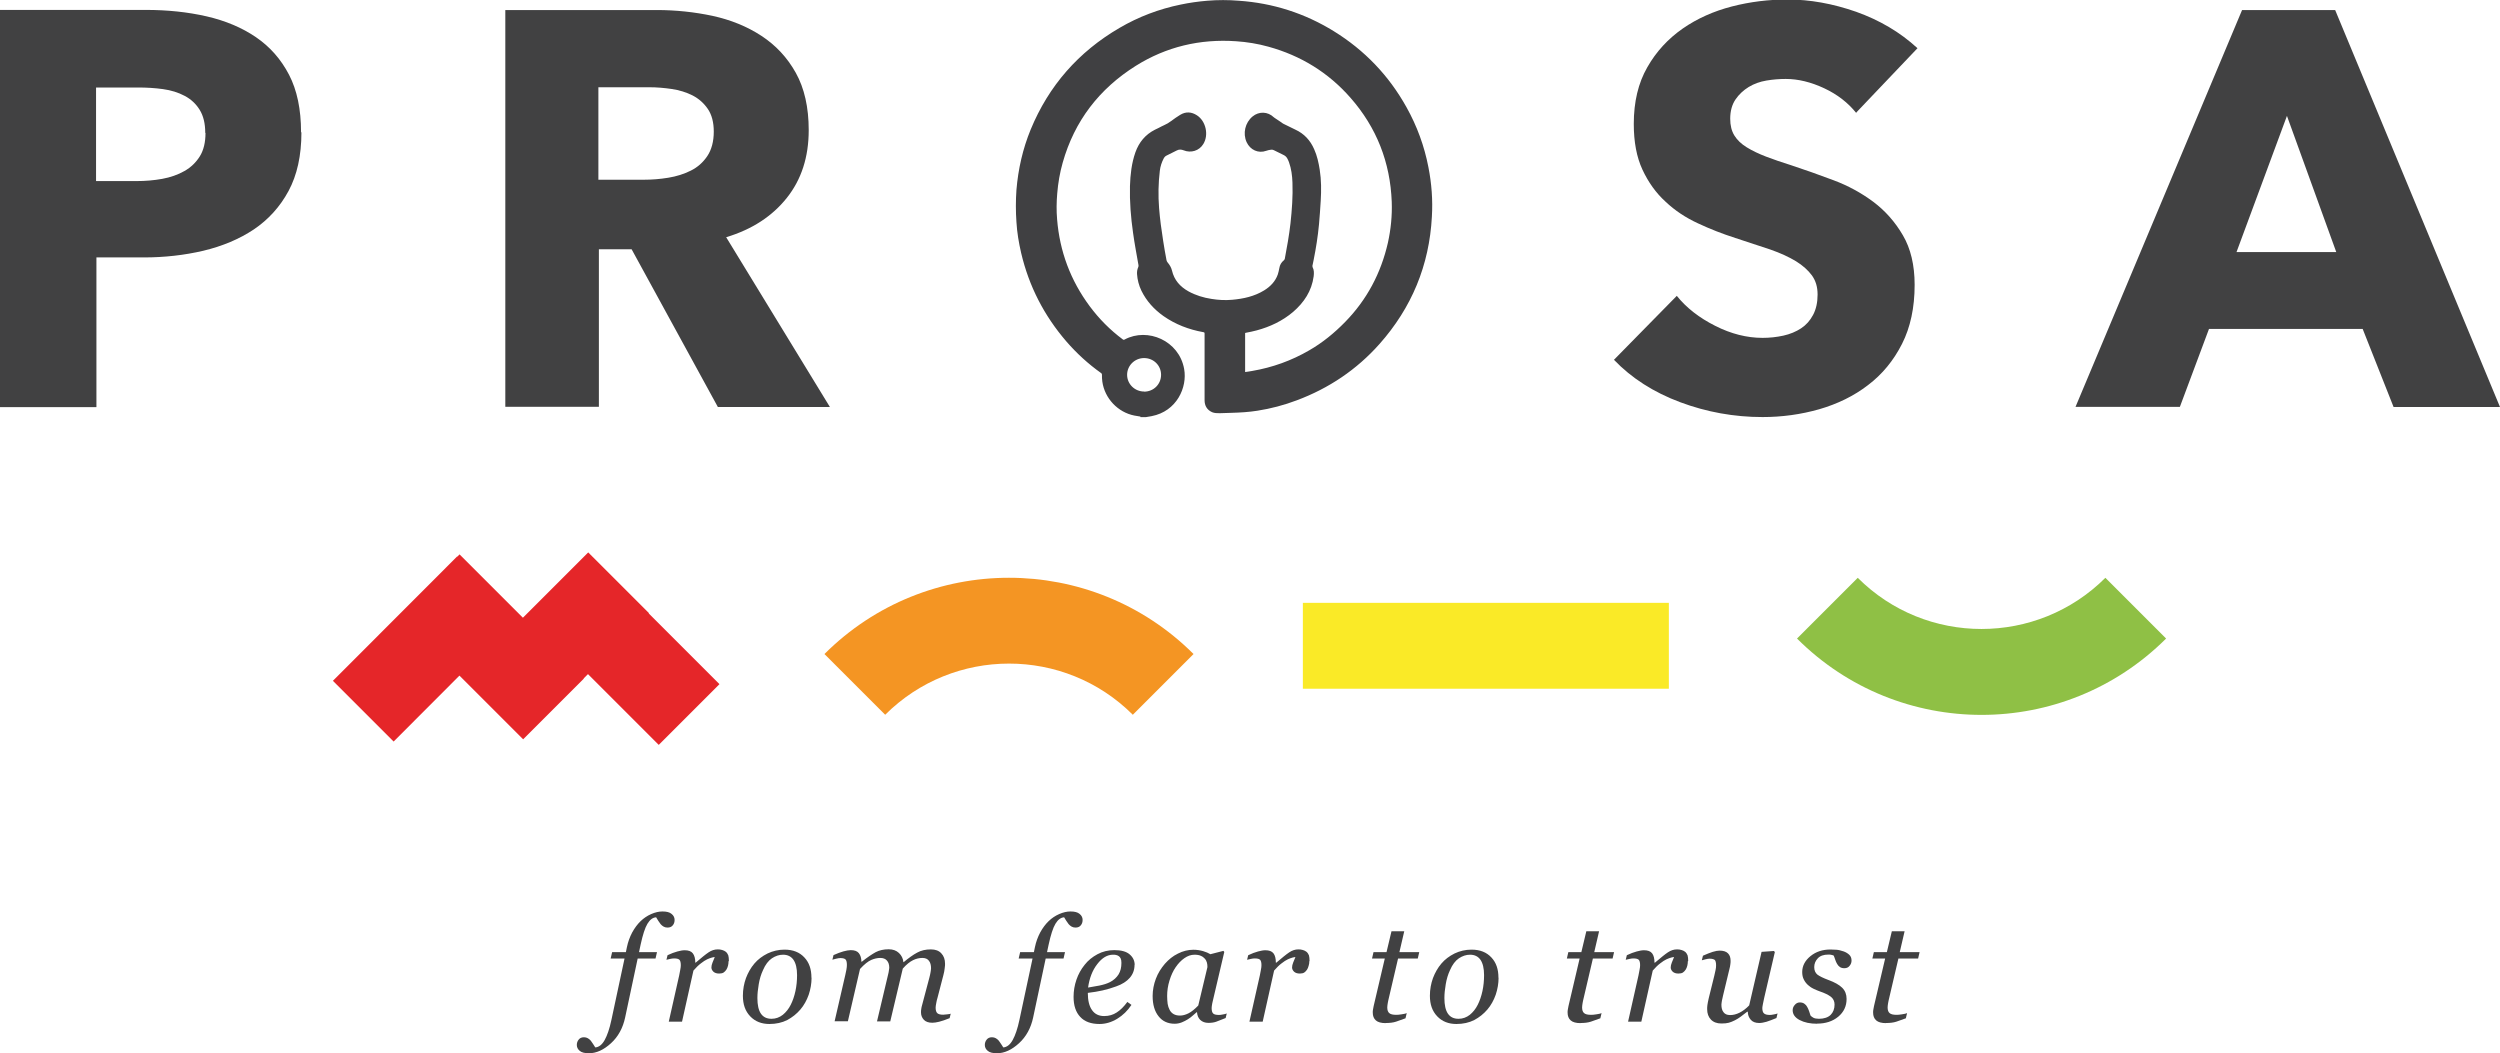
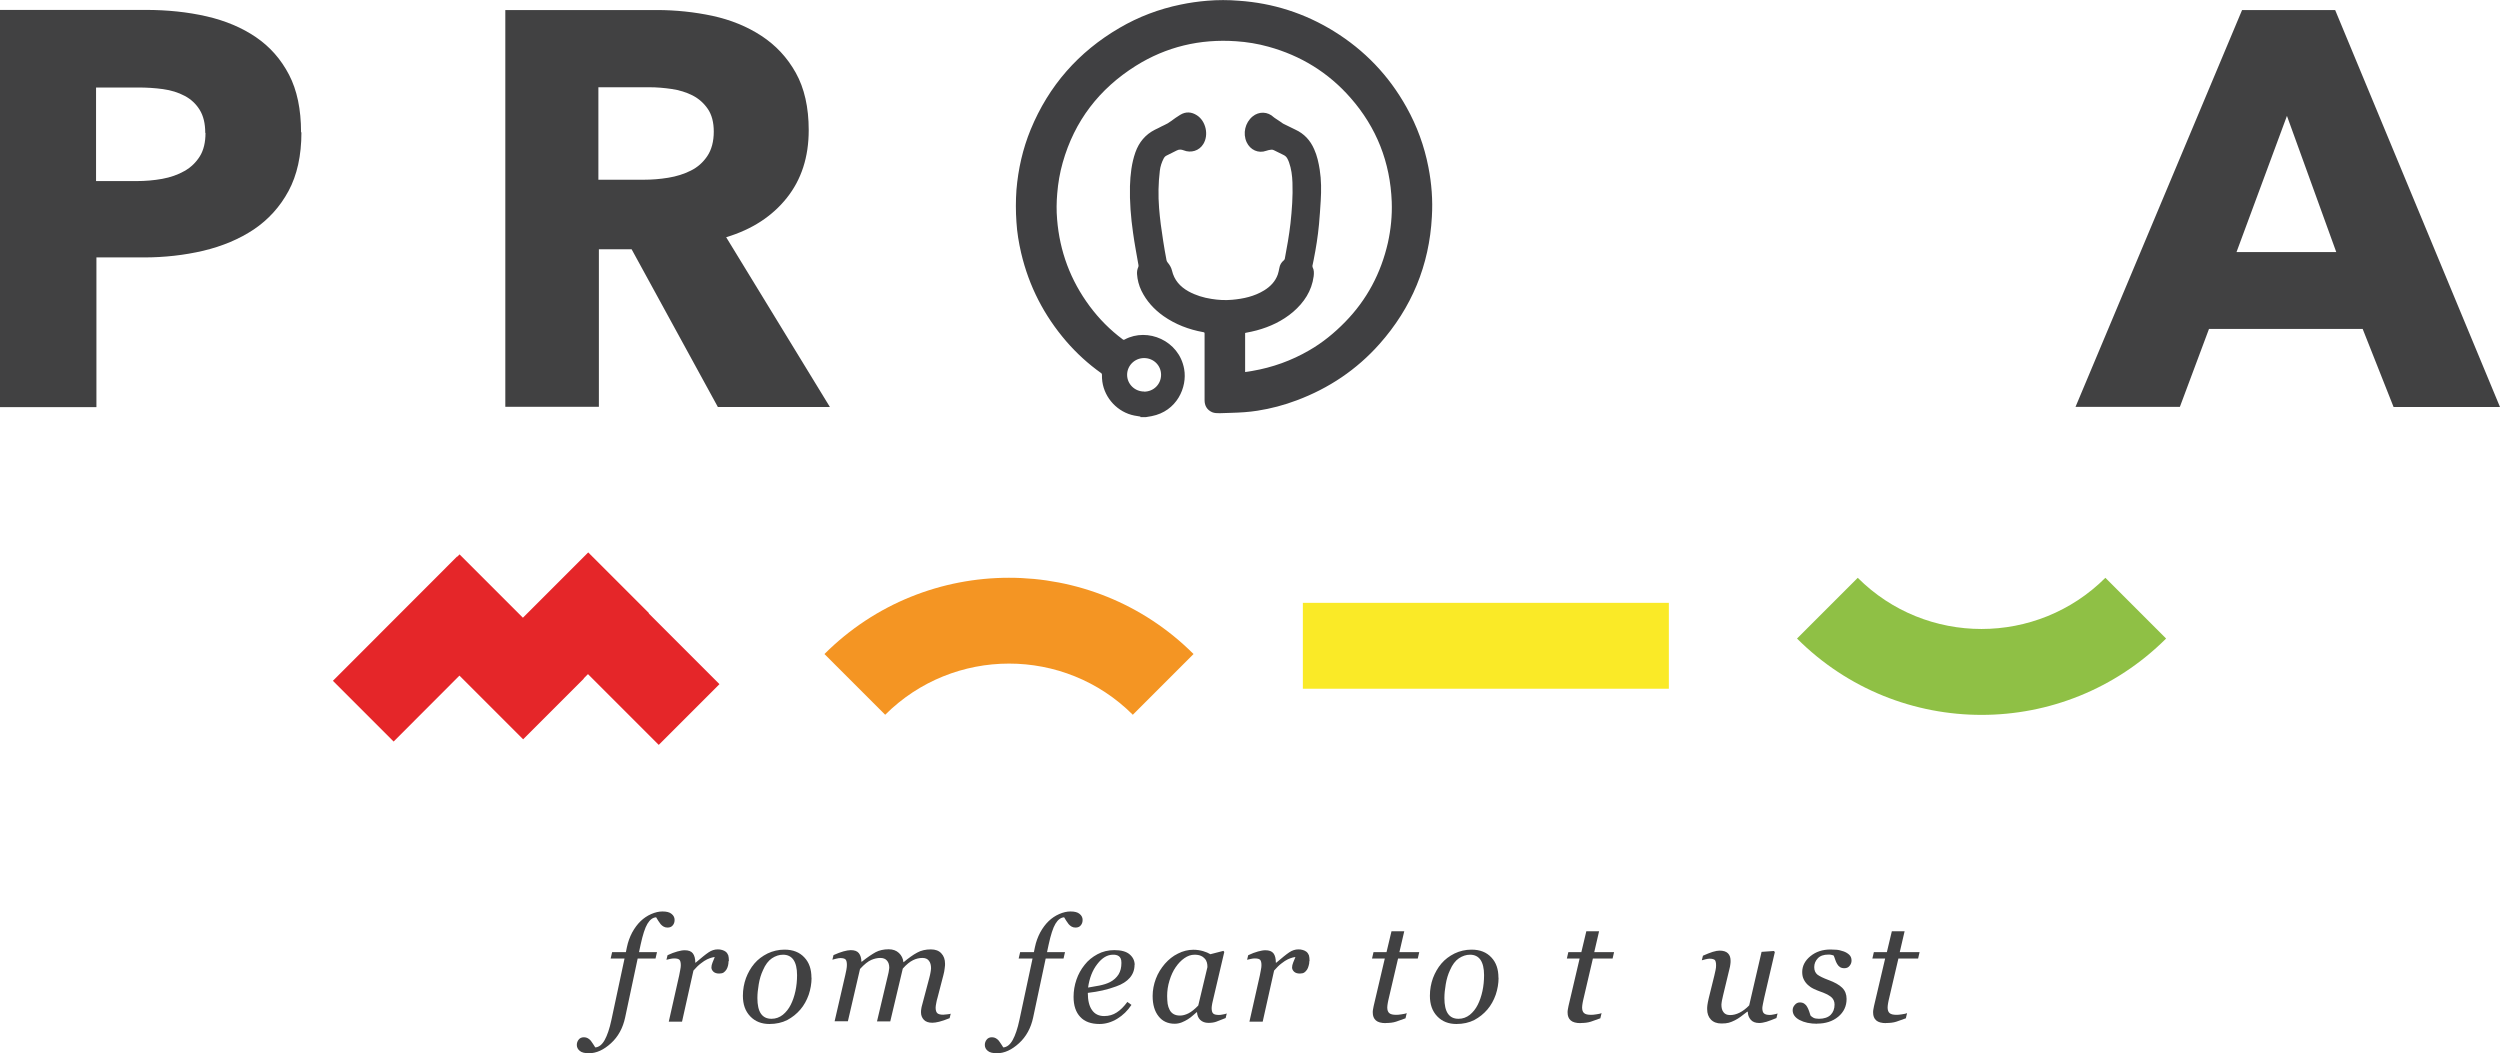
<svg xmlns="http://www.w3.org/2000/svg" viewBox="0 0 201.71 84.98">
  <g fill="#414142">
    <path d="m16.56 10.72c0-.76-.15-1.37-.45-1.86-.3-.48-.7-.86-1.22-1.13-.51-.27-1.09-.45-1.74-.54s-1.32-.13-2.01-.13h-3.39v7.55h3.26c.72 0 1.42-.06 2.08-.18s1.26-.33 1.79-.63.94-.7 1.25-1.2c.3-.49.45-1.12.45-1.87m7.74-.05c0 1.87-.35 3.45-1.04 4.73s-1.63 2.31-2.8 3.1c-1.17.78-2.53 1.35-4.07 1.72-1.54.36-3.14.54-4.79.54h-3.84v12.08h-7.78v-32.05h11.76c1.75 0 3.38.17 4.91.52 1.52.35 2.85.91 3.98 1.68s2.02 1.78 2.67 3.03.97 2.8.97 4.64" />
    <path d="m57.59 10.62c0-.75-.16-1.36-.48-1.83s-.73-.83-1.23-1.09c-.5-.25-1.06-.43-1.68-.52s-1.22-.14-1.79-.14h-4.13v7.46h3.68c.64 0 1.29-.05 1.96-.16s1.27-.3 1.81-.57c.55-.27.99-.66 1.34-1.18.34-.51.52-1.17.52-1.98m.32 22.21-6.95-12.71h-2.64v12.71h-7.55v-32.01h12.22c1.54 0 3.04.16 4.5.47 1.46.32 2.78.85 3.94 1.61s2.09 1.75 2.78 2.99 1.04 2.78 1.04 4.62c0 2.17-.59 3.99-1.77 5.47s-2.8 2.54-4.89 3.17l8.37 13.7h-9.05z" />
-     <path d="m149.78 9.13c-.67-.84-1.53-1.51-2.6-2.01s-2.1-.75-3.1-.75c-.51 0-1.03.04-1.56.13s-1 .26-1.43.52c-.42.26-.78.59-1.06 1s-.43.93-.43 1.56c0 .54.11.99.34 1.36s.56.68 1 .95.96.52 1.56.75 1.28.46 2.04.7c1.09.36 2.22.76 3.39 1.2 1.18.44 2.24 1.02 3.21 1.74.96.72 1.76 1.62 2.39 2.7.63 1.07.95 2.41.95 4 0 1.84-.34 3.43-1.02 4.77s-1.59 2.45-2.74 3.32c-1.14.88-2.46 1.52-3.94 1.95-1.48.42-3 .63-4.57.63-2.29 0-4.51-.4-6.65-1.2s-3.92-1.94-5.34-3.42l5.07-5.16c.78.97 1.81 1.77 3.1 2.42 1.28.65 2.56.97 3.82.97.57 0 1.13-.06 1.68-.18.54-.12 1.02-.32 1.43-.59s.73-.63.97-1.09c.24-.45.36-1 .36-1.63s-.15-1.11-.45-1.54c-.31-.42-.74-.81-1.29-1.15-.56-.34-1.25-.66-2.08-.95-.83-.28-1.77-.59-2.82-.93-1.03-.33-2.03-.72-3.01-1.18-.98-.45-1.86-1.03-2.62-1.75-.77-.7-1.39-1.57-1.86-2.58s-.7-2.24-.7-3.69c0-1.78.36-3.3 1.09-4.57.72-1.27 1.68-2.3 2.85-3.12 1.18-.82 2.51-1.41 3.98-1.79 1.48-.38 2.97-.56 4.48-.56 1.81 0 3.65.33 5.54.99 1.88.67 3.54 1.64 4.95 2.94l-4.94 5.19z" />
    <path d="m184.52 9.35-4.07 10.99h8.05zm8.6 23.48-2.49-6.29h-12.4l-2.35 6.29h-8.42l13.44-32.02h7.51l13.3 32.03h-8.6z" />
    <path d="m51.45 77.34-1.01 4.75c-.18.85-.56 1.55-1.14 2.08s-1.17.81-1.78.81c-.34 0-.59-.06-.74-.19-.16-.13-.24-.29-.24-.48 0-.16.05-.31.15-.43.1-.13.24-.19.43-.19.12 0 .22.03.31.08s.17.12.24.2c.05.06.11.16.18.26.07.11.13.21.18.28.29-.02.55-.22.76-.6s.39-.91.54-1.61l1.06-4.96h-1.12l.12-.52h1.11l.08-.39c.09-.44.24-.84.43-1.2.2-.36.42-.66.68-.91.25-.24.53-.43.85-.57s.62-.21.91-.21c.33 0 .58.06.74.2.16.13.24.29.24.48 0 .16-.04.31-.14.43-.1.13-.24.19-.44.19-.12 0-.22-.03-.31-.08s-.17-.12-.24-.2c-.08-.1-.14-.19-.19-.27-.05-.09-.1-.18-.17-.28-.27.02-.5.19-.7.52s-.38.9-.55 1.68l-.13.61h1.45l-.12.52z" />
    <path d="m58.78 77.56c0 .11-.01.23-.04.35-.03.13-.08.24-.13.32-.07.1-.14.18-.23.24-.08.05-.2.08-.35.08-.21 0-.36-.05-.47-.15-.11-.11-.16-.22-.16-.34s.03-.25.09-.4.12-.3.18-.44c-.05 0-.12.01-.23.04-.1.03-.23.07-.38.14s-.32.18-.51.33c-.19.14-.39.34-.6.58l-.92 4.12h-1.07l.84-3.73c.02-.09.04-.23.08-.42.04-.18.05-.32.05-.41 0-.21-.04-.36-.11-.43s-.21-.11-.43-.11c-.09 0-.19.01-.32.04s-.23.05-.3.07l.09-.37c.3-.14.56-.24.79-.3s.42-.1.59-.1c.31 0 .53.08.66.25s.2.42.2.75h.03c.46-.39.8-.67 1.04-.83s.48-.24.74-.24c.12 0 .24.01.36.05.11.03.21.08.3.15.09.08.14.17.19.28.03.11.05.26.05.46" />
    <path d="m64.31 78.67c0-.54-.1-.95-.29-1.23-.19-.27-.47-.41-.84-.41-.32 0-.61.1-.9.29-.28.19-.53.51-.72.96-.16.34-.27.71-.34 1.12s-.11.78-.11 1.13c0 .55.09.97.28 1.25s.47.42.86.42c.34 0 .64-.11.91-.32.26-.21.48-.49.64-.81s.29-.69.38-1.11.13-.85.13-1.28m1.17.22c0 .45-.08.91-.23 1.36-.16.45-.38.85-.67 1.19-.3.35-.65.63-1.06.85-.41.21-.9.32-1.44.32-.63 0-1.15-.2-1.55-.62s-.59-.96-.59-1.66c0-.51.09-.99.25-1.43.17-.44.39-.83.68-1.17.28-.33.64-.6 1.06-.81.42-.2.88-.31 1.37-.31.68 0 1.21.21 1.6.63.39.41.57.96.57 1.63" />
    <path d="m76.71 81.78-.09.37c-.35.14-.64.24-.85.29s-.4.08-.54.08c-.31 0-.54-.08-.69-.24s-.23-.36-.23-.59c0-.09 0-.18.02-.28.01-.1.04-.22.08-.36l.57-2.15c.04-.16.08-.31.1-.45s.04-.24.04-.32c0-.26-.05-.46-.17-.61-.11-.15-.28-.23-.53-.23s-.51.06-.75.18c-.25.12-.53.34-.83.68l-1.01 4.26h-1.07l.91-3.84c.02-.09.04-.17.05-.27.02-.1.03-.16.03-.21 0-.25-.06-.45-.19-.59-.12-.14-.3-.21-.54-.21-.22 0-.46.05-.72.16s-.56.35-.91.73l-.98 4.22h-1.07l.86-3.73c.03-.14.06-.28.09-.43.03-.16.04-.29.04-.39 0-.22-.04-.37-.11-.44s-.22-.11-.42-.11c-.09 0-.2.02-.33.05s-.24.06-.31.08l.09-.37c.3-.13.57-.24.8-.3s.43-.1.59-.1c.31 0 .53.08.66.25s.2.4.2.68h.04c.45-.36.83-.61 1.12-.77.29-.15.64-.23 1.04-.23.34 0 .62.1.83.3s.33.44.36.74h.02c.41-.34.77-.6 1.09-.77.32-.18.69-.26 1.11-.26.37 0 .65.11.84.32.2.21.3.49.3.84 0 .07 0 .19-.03.37-.02.18-.05.35-.1.53l-.48 1.85c-.04.12-.07.26-.1.42s-.05.28-.05.37c0 .22.05.37.14.45s.25.12.47.12c.07 0 .18-.01.32-.03.16-.01.26-.04.33-.06" />
    <path d="m84.37 77.34-1.01 4.75c-.18.85-.56 1.55-1.14 2.08s-1.17.81-1.78.81c-.34 0-.59-.06-.74-.19-.16-.13-.24-.29-.24-.48 0-.16.05-.31.15-.43.1-.13.24-.19.43-.19.12 0 .22.03.31.08s.17.12.24.2c.05.06.11.16.18.26.07.11.13.21.18.28.29-.02.55-.22.76-.6s.39-.91.54-1.61l1.06-4.96h-1.12l.12-.52h1.11l.08-.39c.09-.44.24-.84.43-1.2.2-.36.42-.66.68-.91.25-.24.53-.43.85-.57s.62-.21.91-.21c.33 0 .58.06.74.2.16.13.24.29.24.48 0 .16-.04.31-.14.43-.1.13-.24.19-.44.19-.12 0-.22-.03-.31-.08s-.17-.12-.24-.2c-.08-.1-.14-.19-.19-.27-.05-.09-.1-.18-.17-.28-.27.02-.5.19-.7.52s-.38.9-.55 1.68l-.13.61h1.45l-.12.52z" />
    <path d="m90.48 77.68c0-.15-.02-.27-.06-.35-.04-.09-.1-.15-.16-.19-.07-.05-.14-.07-.22-.09s-.15-.02-.24-.02c-.46 0-.88.25-1.27.76-.39.5-.63 1.13-.74 1.89.27-.04.57-.1.91-.16.34-.07.62-.16.84-.27.32-.16.55-.38.71-.63.16-.26.23-.57.23-.92m1.06.14c0 .41-.13.76-.38 1.05s-.62.53-1.11.7c-.36.13-.72.24-1.08.32s-.76.15-1.2.2c0 .61.11 1.07.34 1.39.22.32.55.48.98.48.39 0 .72-.1 1.01-.29.3-.19.58-.47.86-.85l.33.24c-.31.47-.69.84-1.15 1.12s-.94.42-1.43.42c-.68 0-1.2-.19-1.55-.57-.36-.38-.54-.92-.54-1.62 0-.48.08-.94.23-1.38s.37-.84.66-1.2c.28-.36.63-.64 1.04-.86s.86-.33 1.36-.33c.55 0 .96.11 1.23.34s.41.51.41.86" />
    <path d="m97.42 78.03c0-.13-.01-.25-.04-.36s-.08-.22-.17-.32c-.08-.09-.18-.17-.32-.23-.13-.06-.3-.09-.51-.09-.28 0-.55.09-.82.28-.26.18-.5.43-.71.74-.2.29-.36.64-.49 1.06s-.19.83-.19 1.26c0 .24.02.44.04.62.03.18.08.34.16.49.07.14.18.26.32.34s.31.12.52.12.44-.06.68-.18.5-.33.79-.63zm-.83 3.64h-.04c-.09.07-.18.15-.3.26s-.25.21-.41.31c-.15.09-.31.18-.49.25s-.37.11-.57.11c-.55 0-.99-.2-1.3-.6-.32-.4-.48-.94-.48-1.64 0-.47.09-.94.26-1.39s.42-.85.73-1.21c.3-.34.64-.62 1.05-.82.41-.21.83-.31 1.25-.31.27 0 .53.04.78.11.24.07.44.16.59.25l1.05-.27.07.09-.87 3.71c-.03.12-.06.26-.1.43-.03.17-.05.3-.05.38 0 .22.04.37.13.45s.25.11.47.11c.07 0 .18-.01.31-.04.14-.02.24-.05.31-.08l-.09.37c-.34.14-.6.24-.77.3s-.38.09-.62.09c-.27 0-.49-.08-.66-.24-.16-.16-.24-.36-.26-.61" />
    <path d="m105.64 77.56c0 .11-.01.23-.05.35-.03.13-.08.24-.13.32-.07.1-.14.18-.23.24-.08.05-.2.08-.35.08-.21 0-.36-.05-.47-.15-.11-.11-.16-.22-.16-.34s.03-.25.09-.4.12-.3.18-.44c-.05 0-.12.01-.23.04-.1.03-.23.07-.38.14s-.32.18-.51.33c-.19.14-.39.34-.6.58l-.92 4.12h-1.07l.84-3.73c.02-.09.04-.23.08-.42.04-.18.05-.32.05-.41 0-.21-.04-.36-.11-.43s-.21-.11-.43-.11c-.09 0-.19.01-.32.04s-.23.05-.3.07l.09-.37c.3-.14.56-.24.79-.3s.42-.1.59-.1c.31 0 .53.08.66.25s.19.42.19.75h.04c.46-.39.8-.67 1.04-.83s.48-.24.74-.24c.12 0 .24.01.36.05.11.03.21.08.3.15.09.08.14.17.19.28.03.11.05.26.05.46" />
    <path d="m111.81 82.55c-.36 0-.63-.07-.8-.22s-.25-.36-.25-.63c0-.09 0-.17.02-.25.01-.08.03-.17.05-.27l.9-3.84h-1.03l.12-.52h1.05l.4-1.68h1.03l-.39 1.68h1.6l-.12.52h-1.59l-.74 3.17c-.04.14-.06.28-.09.42-.02.13-.04.25-.04.35 0 .21.05.37.16.46.11.1.3.14.57.14.1 0 .24-.01.42-.04s.32-.05.42-.1l-.1.42c-.27.1-.52.19-.76.27s-.52.11-.84.11" />
    <path d="m119.74 78.67c0-.54-.1-.95-.29-1.23-.19-.27-.47-.41-.84-.41-.32 0-.61.1-.9.29-.28.19-.53.51-.72.96-.16.34-.27.71-.34 1.12s-.11.78-.11 1.13c0 .55.09.97.28 1.25s.47.42.86.42c.34 0 .64-.11.91-.32.26-.21.48-.49.64-.81s.29-.69.38-1.11.13-.85.13-1.28m1.17.22c0 .45-.08.91-.23 1.36-.16.45-.38.85-.67 1.19-.3.35-.65.63-1.06.85-.41.21-.9.32-1.44.32-.63 0-1.15-.2-1.55-.62s-.59-.96-.59-1.66c0-.51.09-.99.25-1.43.17-.44.39-.83.68-1.17.28-.33.64-.6 1.06-.81.42-.2.88-.31 1.37-.31.68 0 1.21.21 1.6.63.39.41.57.96.57 1.63" />
    <path d="m127.53 82.55c-.36 0-.63-.07-.8-.22s-.25-.36-.25-.63c0-.09 0-.17.02-.25.01-.08.03-.17.05-.27l.9-3.84h-1.03l.12-.52h1.05l.4-1.68h1.03l-.39 1.68h1.6l-.12.52h-1.59l-.74 3.17c-.04.14-.06.28-.09.42-.02.13-.04.25-.04.35 0 .21.05.37.16.46.11.1.3.14.57.14.1 0 .24-.01.42-.04s.32-.05.42-.1l-.1.42c-.27.1-.52.19-.76.27s-.52.11-.84.11" />
-     <path d="m136.18 77.56c0 .11-.01.23-.04.35-.03.13-.08.24-.13.32-.07.1-.14.18-.23.24-.08.05-.2.08-.35.08-.21 0-.36-.05-.47-.15-.11-.11-.16-.22-.16-.34s.03-.25.09-.4.12-.3.18-.44c-.05 0-.12.01-.23.04-.1.03-.23.07-.38.14s-.32.18-.51.33c-.19.14-.39.34-.6.58l-.92 4.12h-1.07l.84-3.73c.02-.09.04-.23.08-.42.04-.18.05-.32.05-.41 0-.21-.04-.36-.11-.43s-.21-.11-.43-.11c-.09 0-.19.01-.32.04s-.23.05-.3.07l.09-.37c.3-.14.56-.24.79-.3s.42-.1.59-.1c.31 0 .53.08.66.25s.19.42.19.75h.04c.46-.39.8-.67 1.04-.83s.48-.24.74-.24c.12 0 .24.01.36.05.11.03.21.08.3.15.09.08.14.17.19.28.03.11.05.26.05.46" />
    <path d="m141.01 81.63h-.04c-.18.14-.34.27-.51.39-.16.12-.32.22-.48.3-.18.09-.35.16-.5.2s-.34.06-.59.06c-.37 0-.65-.11-.85-.32s-.3-.49-.3-.84c0-.09 0-.2.02-.33s.05-.31.11-.56l.45-1.82c.04-.17.07-.32.1-.45s.04-.25.04-.38c0-.21-.04-.36-.1-.42s-.21-.11-.43-.11c-.09 0-.19.02-.32.05s-.23.06-.3.08l.09-.37c.3-.13.56-.24.79-.31s.41-.1.55-.1c.31 0 .53.07.68.22s.21.35.21.61c0 .07 0 .16-.02.28-.01.12-.04.24-.07.36l-.51 2.12c-.04.16-.07.31-.1.45-.02.14-.04.25-.04.32 0 .26.05.46.17.61.11.15.28.23.53.23s.5-.06.76-.19.52-.32.78-.59l1-4.32 1-.07.07.09-.86 3.7c-.04.16-.07.32-.1.48s-.05.27-.05.33c0 .22.05.37.14.44.09.08.25.12.47.12.07 0 .18-.01.31-.04.13-.02.24-.05.31-.08l-.09.37c-.32.13-.58.23-.8.3-.21.06-.41.1-.59.1-.31 0-.54-.09-.69-.27s-.23-.39-.23-.63" />
    <path d="m146.62 82.6c-.57 0-1.04-.1-1.42-.3s-.56-.47-.56-.79c0-.15.05-.3.17-.43.11-.13.24-.2.41-.2.15 0 .28.04.37.11.1.07.17.15.22.25.06.1.11.22.16.36.04.13.08.25.11.34.06.06.14.13.24.18s.25.08.44.08c.41 0 .73-.11.94-.31.21-.21.32-.49.32-.84 0-.26-.1-.47-.3-.63-.2-.15-.5-.3-.89-.43-.14-.05-.31-.12-.5-.21s-.34-.2-.46-.31c-.13-.12-.25-.27-.33-.44-.09-.17-.13-.37-.13-.6 0-.49.22-.92.66-1.28s.98-.54 1.62-.54c.15 0 .31.01.48.02s.36.06.57.13c.18.06.34.16.46.27.13.12.19.28.19.47 0 .16-.05.3-.16.43-.1.13-.24.19-.42.19-.14 0-.26-.03-.35-.09s-.17-.14-.23-.25c-.06-.1-.11-.21-.15-.33s-.08-.24-.13-.35c-.07-.03-.14-.05-.2-.06-.06-.02-.13-.02-.23-.02-.38 0-.66.1-.85.3s-.29.44-.29.71.09.47.26.61c.18.13.46.27.86.42.52.19.9.4 1.14.64s.35.54.35.9c0 .59-.23 1.06-.67 1.43-.46.38-1.03.56-1.71.56" />
    <path d="m152.18 82.55c-.36 0-.63-.07-.8-.22s-.25-.36-.25-.63c0-.09 0-.17.02-.25.01-.08.03-.17.05-.27l.9-3.84h-1.03l.12-.52h1.05l.4-1.68h1.03l-.39 1.68h1.6l-.12.52h-1.59l-.74 3.17c-.04.14-.06.28-.09.42-.02.13-.04.25-.04.35 0 .21.05.37.16.46.11.1.3.14.57.14.1 0 .24-.01.42-.04s.32-.05.42-.1l-.1.42c-.27.1-.52.19-.76.27s-.52.11-.84.11" />
  </g>
  <path d="m105.12 48.64h29.53v6.93h-29.53z" fill="#faea27" />
  <path d="m159.88 57.68c-5.39 0-10.78-2.05-14.89-6.16l4.9-4.9c5.51 5.51 14.47 5.5 19.98 0l4.9 4.9c-4.11 4.1-9.5 6.16-14.89 6.16z" fill="#8fc045" />
  <path d="m91.4 57.67c-5.51-5.51-14.47-5.5-19.98 0l-4.9-4.9c8.21-8.2 21.56-8.21 29.78 0z" fill="#f49523" />
  <path d="m53.15 60.1 4.9-4.9-5.71-5.71.02-.02-4.9-4.9-5.27 5.27-5.11-5.11-.19.19-.01-.02-10.02 10.03 4.9 4.9 5.31-5.32 5.14 5.14 4.9-4.9-.02-.01.35-.35z" fill="#e52629" />
  <path d="m92.31 31.6c.77 0 1.37-.6 1.37-1.36s-.61-1.35-1.37-1.35-1.37.61-1.37 1.35c0 .75.62 1.35 1.37 1.35m-.3 2.02c-.16-.03-.32-.05-.48-.08-1.34-.26-2.4-1.39-2.59-2.74-.03-.18-.03-.38-.03-.56 0-.06-.02-.1-.07-.13-1.04-.74-1.97-1.59-2.81-2.56-1.79-2.08-3.01-4.45-3.64-7.13-.19-.82-.33-1.65-.38-2.5-.06-.86-.06-1.72 0-2.58.14-1.69.51-3.32 1.15-4.88 1.46-3.54 3.86-6.27 7.17-8.2 1.54-.9 3.18-1.52 4.93-1.88.71-.15 1.43-.25 2.15-.31.85-.07 1.69-.07 2.54 0 2.76.19 5.32 1.01 7.67 2.46 2.49 1.54 4.44 3.58 5.86 6.13.85 1.52 1.44 3.13 1.77 4.84.26 1.32.36 2.65.28 4-.21 3.92-1.63 7.34-4.23 10.27-1.84 2.07-4.08 3.57-6.67 4.54-1.03.39-2.09.67-3.18.84-.69.11-1.39.15-2.09.17-.32.01-.63.02-.95.03-.21 0-.41 0-.61-.08-.42-.19-.61-.53-.61-.97 0-.48 0-.97 0-1.45 0-1.3 0-2.61 0-3.92 0-.08-.02-.11-.11-.12-1.16-.21-2.24-.62-3.21-1.3-.76-.54-1.37-1.21-1.78-2.05-.2-.42-.32-.87-.35-1.34-.01-.2.02-.38.1-.56.02-.04.02-.09.02-.14-.15-.87-.32-1.74-.44-2.62-.18-1.25-.28-2.51-.25-3.77.03-.93.13-1.85.44-2.73.29-.81.8-1.43 1.57-1.82.19-.09.38-.18.56-.28.06-.03.12-.06.19-.09.2-.09.38-.19.56-.33.23-.18.48-.34.73-.5.45-.28.92-.25 1.36.04.72.47.96 1.58.51 2.31-.33.55-1 .75-1.59.51-.18-.07-.36-.09-.55.01-.27.14-.55.28-.82.41-.11.05-.18.13-.24.24-.16.31-.27.64-.31.99-.12 1-.14 2-.06 3.01.07.89.19 1.77.33 2.65.08.52.17 1.04.27 1.56.01.06.05.13.09.18.16.19.29.4.35.65.18.77.65 1.3 1.33 1.68.58.32 1.21.51 1.86.61.55.09 1.1.12 1.66.07.91-.08 1.79-.27 2.59-.76.5-.31.9-.72 1.1-1.29.05-.16.09-.33.12-.5.04-.26.16-.47.37-.64.03-.03.06-.07.07-.11.18-.95.35-1.9.46-2.86.12-1.1.2-2.2.16-3.3-.02-.56-.09-1.11-.28-1.64-.04-.1-.08-.2-.13-.29-.07-.13-.16-.22-.3-.29-.27-.13-.53-.26-.79-.39-.07-.04-.14-.05-.22-.04-.14.02-.27.04-.4.09-.63.23-1.29-.07-1.58-.7-.32-.71-.12-1.57.48-2.07.52-.43 1.23-.4 1.71.06.04.04.1.07.14.1.16.1.32.21.48.32.05.04.1.08.16.11.32.16.64.32.96.47.72.33 1.21.87 1.52 1.58.24.53.36 1.09.45 1.66.13.83.13 1.66.08 2.5-.04.63-.08 1.27-.14 1.91-.09.96-.24 1.91-.43 2.86-.03.16-.06.32-.1.48 0 .03 0 .07.01.1.13.24.12.49.09.75-.16 1.18-.77 2.1-1.66 2.87-.86.73-1.86 1.2-2.94 1.49-.28.08-.57.13-.86.19-.02 0-.05.01-.07.02v3.15c.2-.03.39-.05.58-.09 1.63-.28 3.16-.83 4.59-1.66 1.08-.62 2.03-1.4 2.9-2.29 1.76-1.8 2.89-3.94 3.45-6.39.24-1.09.35-2.19.31-3.3-.12-3.19-1.22-6-3.33-8.4-1.79-2.04-4.01-3.4-6.62-4.12-.86-.24-1.73-.38-2.61-.44-2.91-.2-5.63.44-8.1 1.99-2.94 1.85-4.94 4.44-5.89 7.81-.23.81-.37 1.63-.44 2.48-.06.7-.07 1.39-.01 2.09.21 2.59 1.08 4.92 2.63 7.01.76 1.02 1.64 1.91 2.66 2.67.06.05.1.05.17.01 1.84-.98 4.38.09 4.79 2.38.27 1.48-.59 3.42-2.63 3.81-.16.03-.32.05-.47.08-.14 0-.28 0-.42 0" fill="#404042" />
</svg>